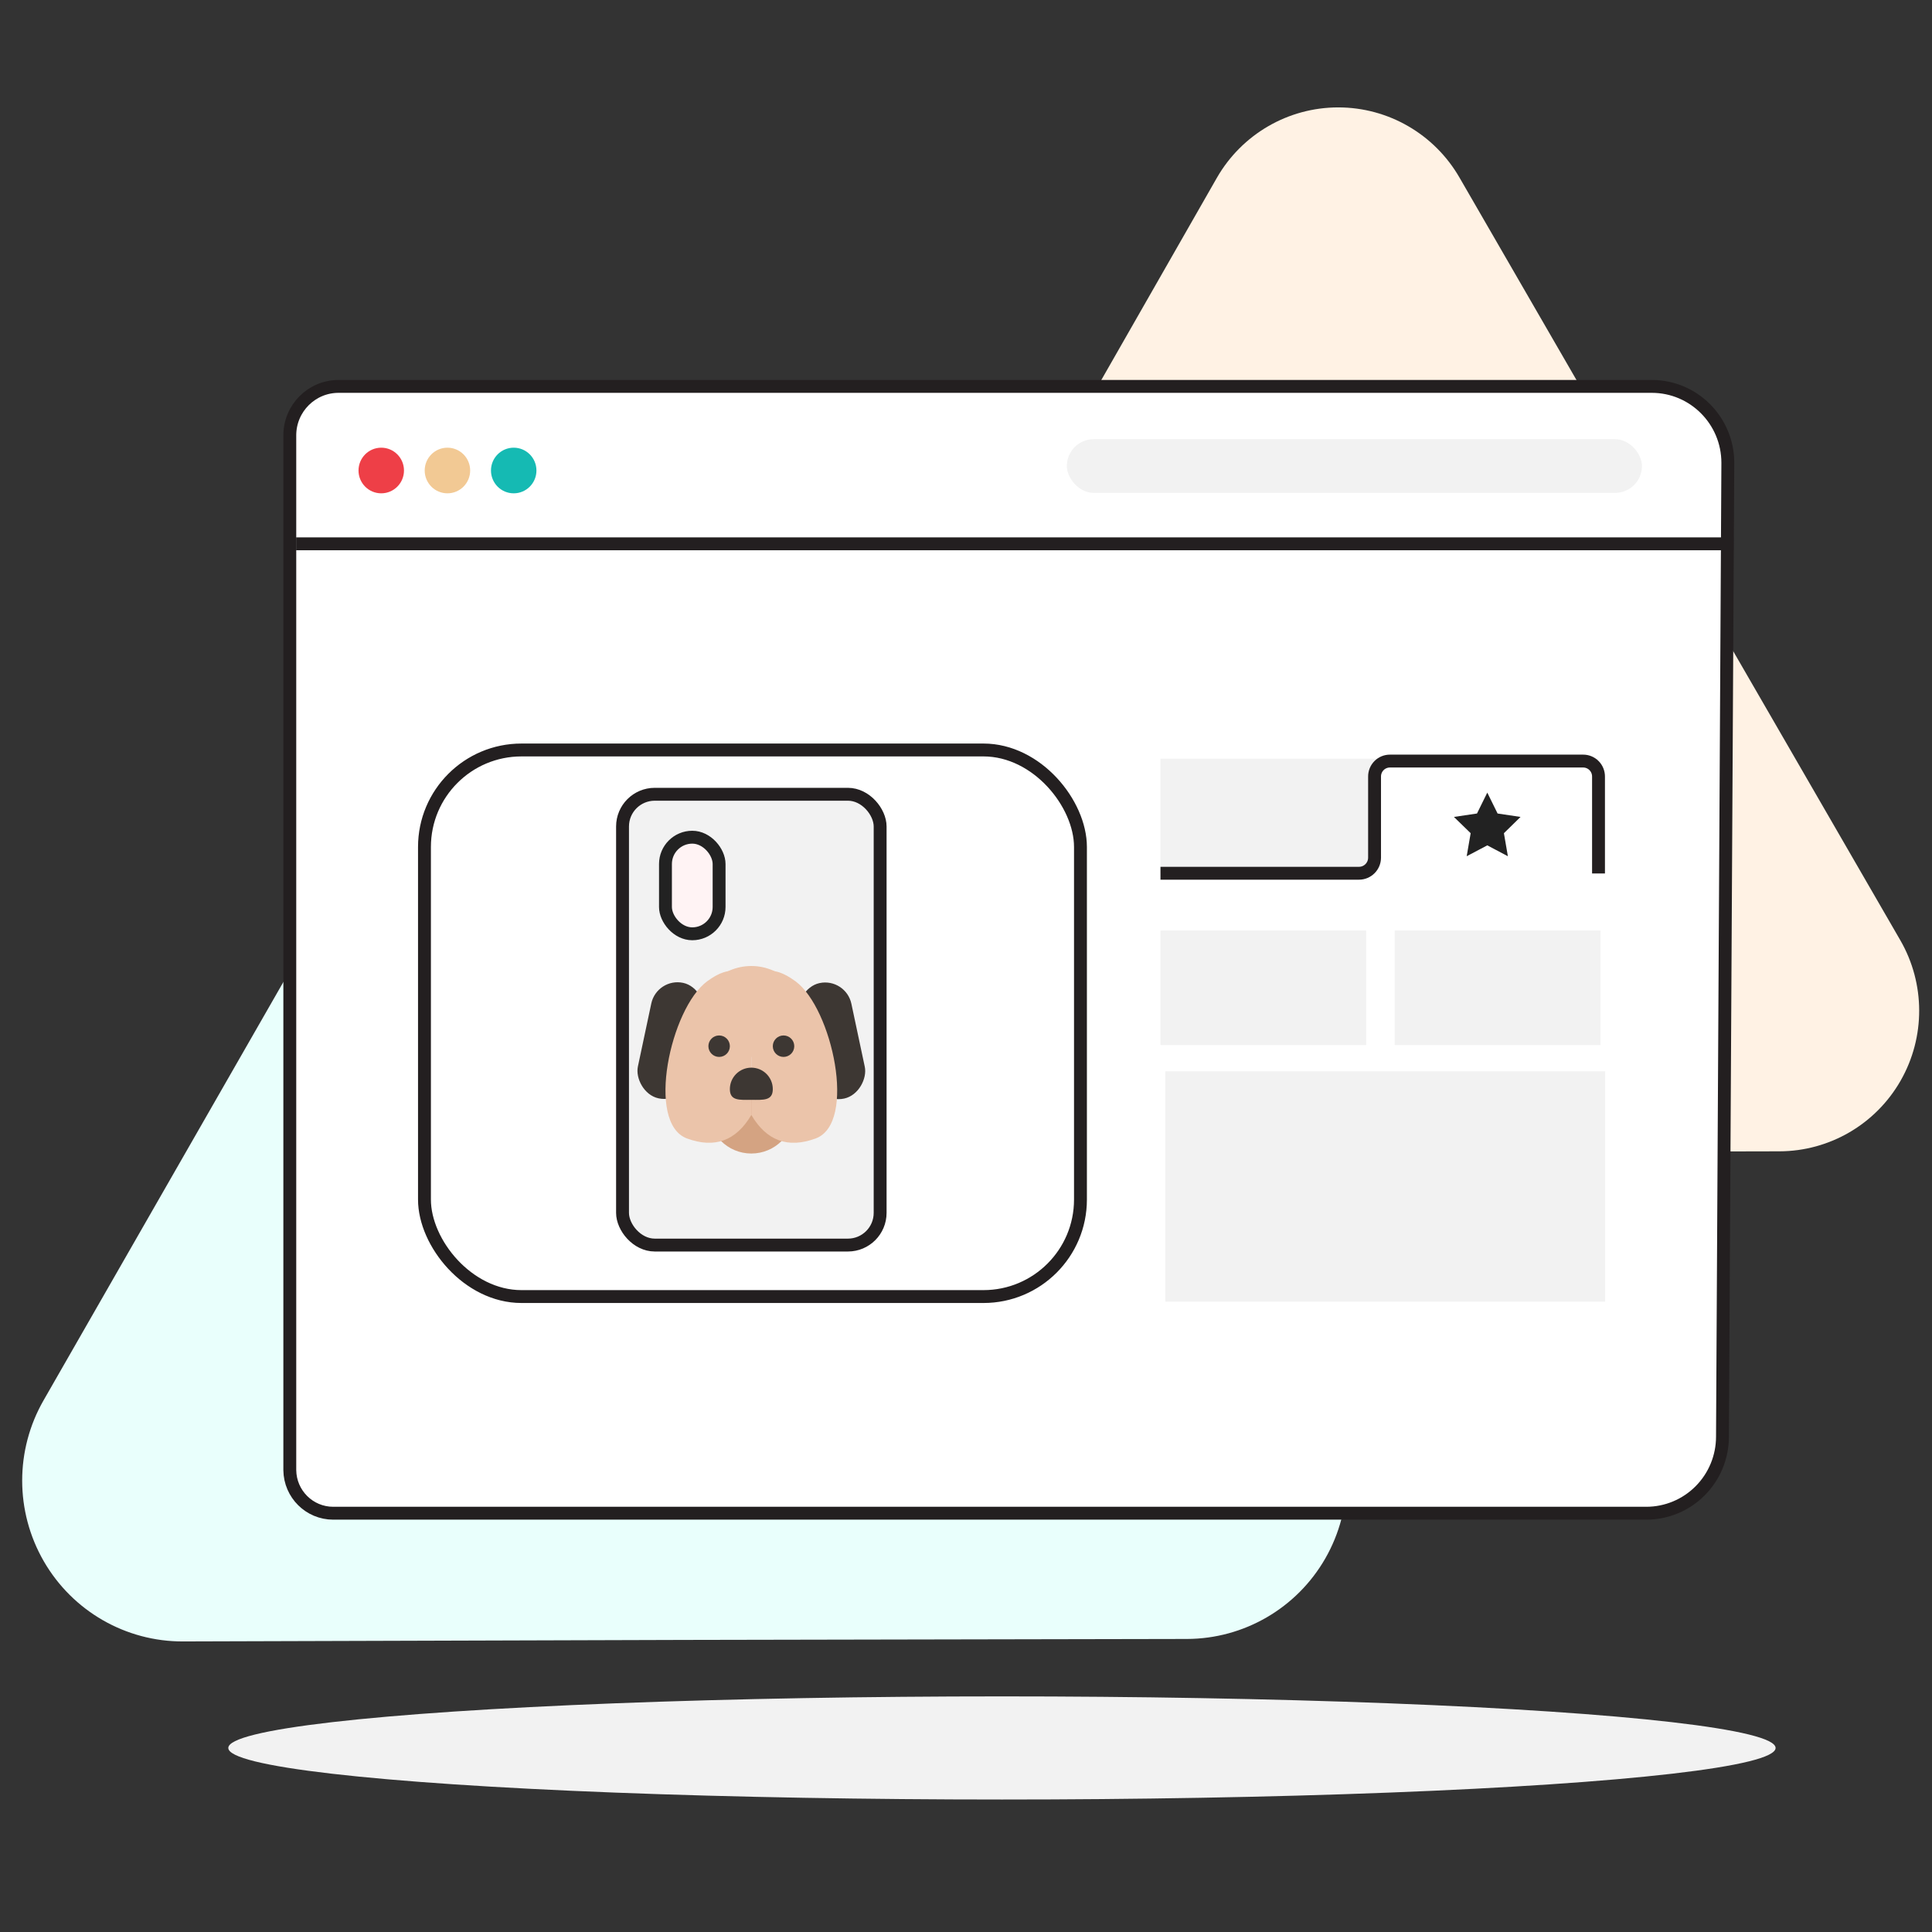
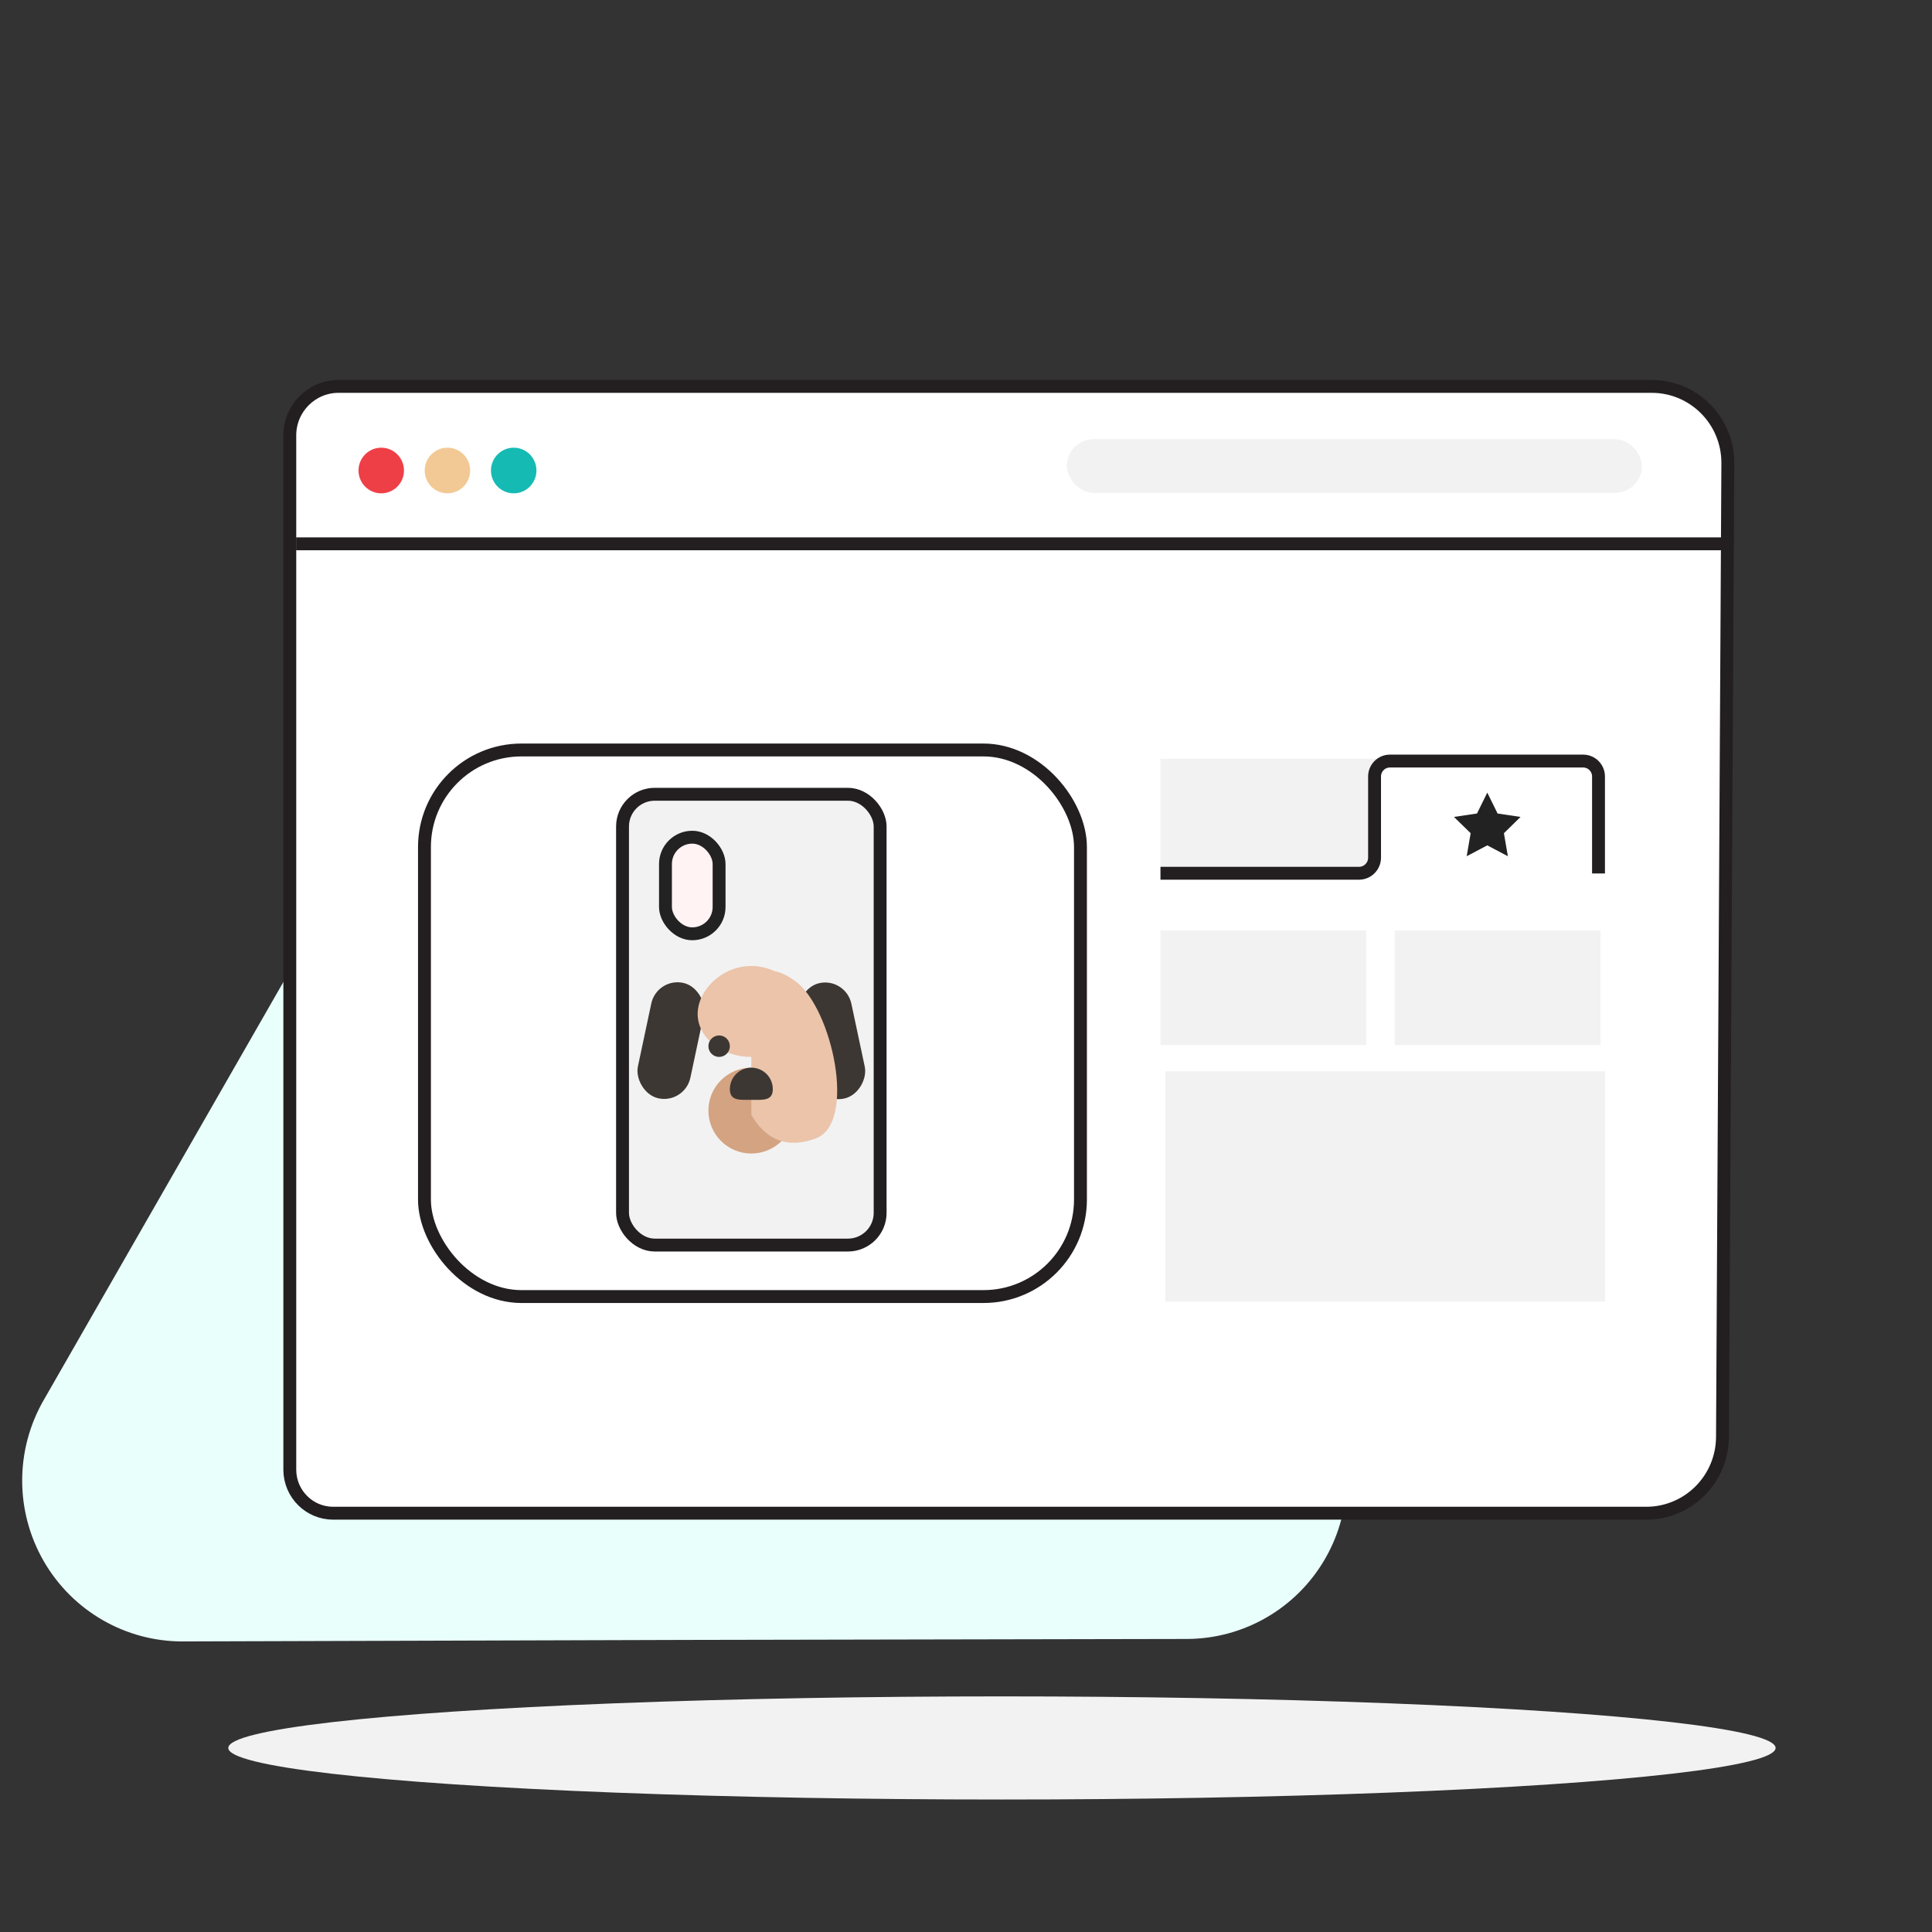
<svg xmlns="http://www.w3.org/2000/svg" width="180px" height="180px" viewBox="0 0 180 180" version="1.1">
  <rect x="0" y="0" width="180" height="180" fill="#333333" stroke="none" />
  <title>Group 5 Copy 2</title>
  <g id="Page-1" stroke="none" stroke-width="1" fill="none" fill-rule="evenodd">
    <g id="pf-landing-personalized-gifts-for-pet-lovers" transform="translate(-630, -2170)">
      <g id="Group-8-Copy" transform="translate(144, 2084)">
        <g id="Group-5-Copy-2" transform="translate(486, 86)">
-           <rect id="Rectangle-Copy-3" x="0" y="0" width="180" height="180" />
          <g id="2" transform="translate(2, 10)">
            <ellipse id="Oval" fill="#F2F2F2" fill-rule="nonzero" cx="91.349" cy="152.853" rx="72.079" ry="4.804" />
            <path d="M74.501,38.997 C71.834,34.359 66.899,31.506 61.563,31.519 C56.227,31.531 51.306,34.406 48.659,39.057 L25.406,79.739 L2.073,120.441 C-0.605,125.088 -0.602,130.817 2.081,135.461 C4.763,140.104 9.715,142.953 15.063,142.929 L61.79,142.788 L108.577,142.698 C113.905,142.687 118.822,139.825 121.479,135.19 C124.135,130.554 124.127,124.849 121.458,120.221 L97.974,79.619 L74.501,38.997 Z" id="Path" fill="#E9FFFC" fill-rule="nonzero" />
-             <path d="M133.989,6.564 C131.659,2.506 127.348,0.006 122.682,0.006 C118.016,0.006 113.705,2.506 111.375,6.564 L90.999,42.211 L70.624,77.808 C68.294,81.866 68.301,86.864 70.641,90.917 C72.981,94.969 77.299,97.459 81.966,97.447 L122.877,97.356 L163.788,97.266 C168.451,97.254 172.753,94.746 175.074,90.687 C177.395,86.628 177.382,81.634 175.04,77.587 L154.514,42.08 L133.989,6.564 Z" id="Path" fill="#FFF2E4" fill-rule="nonzero" />
            <path d="M29.542,26 L151.89,26 C155.805,26 158.978,29.188 158.978,33.121 L158.479,123.852 C158.479,125.743 157.731,127.557 156.4,128.894 C155.069,130.232 153.263,130.983 151.381,130.983 L29.043,130.983 C26.83,130.983 25.027,129.195 25,126.971 L25,30.533 C25.016,28.025 27.045,26 29.542,26 Z" id="Path" stroke="#231F20" stroke-width="1.2" fill="#FFFFFF" fill-rule="nonzero" />
            <rect id="Rectangle" fill="#F2F2F2" fill-rule="nonzero" x="97.395" y="30.917" width="53.582" height="5.005" rx="2.503" />
            <ellipse id="Oval" fill="#EE3F47" fill-rule="nonzero" cx="33.52" cy="33.836" rx="2.118" ry="2.126" />
            <ellipse id="Oval" fill="#F2C994" fill-rule="nonzero" cx="39.686" cy="33.836" rx="2.118" ry="2.126" />
            <ellipse id="Oval" fill="#15BAB3" fill-rule="nonzero" cx="45.861" cy="33.836" rx="2.118" ry="2.126" />
            <rect id="Rectangle" stroke="#231F20" stroke-width="1.2" fill="#FFFFFF" fill-rule="nonzero" x="37.547" y="59.874" width="61.117" height="50.923" rx="9.037" />
            <g id="Group" transform="translate(55.385, 63.618)">
              <rect id="Rectangle" stroke="#231F20" stroke-width="1.2" fill="#F2F2F2" fill-rule="nonzero" x="0.615" y="0.382" width="24" height="42" rx="3" />
              <rect id="Rectangle" stroke="#222222" stroke-width="1.2" fill="#FFF3F4" fill-rule="nonzero" x="4.615" y="4.382" width="4.996" height="9" rx="2.498" />
              <g id="Group-6" transform="translate(0.615, 16.382)">
                <rect id="Rectangle" fill="#3D3733" transform="translate(4.5, 6.95) rotate(12) translate(-4.5, -6.95) " x="2" y="1.45" width="5" height="11" rx="2.5" />
                <rect id="Rectangle-Copy-4" fill="#3D3733" transform="translate(19.5, 6.971) scale(-1, 1) rotate(12) translate(-19.5, -6.971) " x="17" y="1.471" width="5" height="11" rx="2.5" />
                <circle id="Oval-Copy" fill="#D4A382" cx="12" cy="13.471" r="4" />
-                 <path d="M12,2.967 L12,13.876 C10.586,16.288 8.588,17.019 6.007,16.068 C2.134,14.643 4.478,3.933 7.88,1.429 C10.147,-0.24 11.521,0.273 12,2.967 Z" id="Path-2" fill="#EBC4AA" />
                <path d="M20,2.967 L20,13.876 C18.586,16.288 16.588,17.019 14.007,16.068 C10.134,14.643 12.478,3.933 15.88,1.429 C18.147,-0.24 19.521,0.273 20,2.967 Z" id="Path-2-Copy" fill="#EBC4AA" transform="translate(16, 8.471) scale(-1, 1) translate(-16, -8.471) " />
                <path d="M12,8.471 C14.761,8.471 17,6.681 17,4.471 C17,2.262 14.761,-1.13686838e-13 12,-1.13686838e-13 C9.239,-1.13686838e-13 7,2.262 7,4.471 C7,6.681 9.239,8.471 12,8.471 Z" id="Oval" fill="#EBC4AA" />
                <path d="M12,12.471 C13.105,12.471 14,12.576 14,11.471 C14,10.367 13.105,9.471 12,9.471 C10.895,9.471 10,10.367 10,11.471 C10,12.576 10.895,12.471 12,12.471 Z" id="Oval" fill="#3D3733" />
                <circle id="Oval-Copy-2" fill="#3D3733" cx="9" cy="7.471" r="1" />
-                 <circle id="Oval-Copy-3" fill="#3D3733" cx="15" cy="7.471" r="1" />
              </g>
            </g>
            <line x1="25.586" y1="40.666" x2="159.511" y2="40.666" id="Path" stroke="#231F20" stroke-width="1.2" fill="#FFFFFF" fill-rule="nonzero" />
            <rect id="Rectangle" fill="#F2F2F2" fill-rule="nonzero" x="106.119" y="60.686" width="40.761" height="10.672" />
            <rect id="Rectangle" fill="#F2F2F2" fill-rule="nonzero" x="106.119" y="76.694" width="19.166" height="10.672" />
            <rect id="Rectangle" fill="#F2F2F2" fill-rule="nonzero" x="127.943" y="76.694" width="19.166" height="10.672" />
            <path d="M106.119,71.358 L124.616,71.358 C125.412,71.358 126.059,70.713 126.065,69.914 L126.065,62.351 C126.062,61.967 126.213,61.598 126.483,61.327 C126.753,61.055 127.121,60.904 127.504,60.907 L145.491,60.907 C145.873,60.904 146.241,61.055 146.511,61.327 C146.782,61.598 146.932,61.967 146.93,62.351 L146.93,71.378" id="Path" stroke="#231F20" stroke-width="1.2" fill="#FFFFFF" fill-rule="nonzero" />
            <rect id="Rectangle" fill="#F2F2F2" fill-rule="nonzero" x="106.568" y="89.814" width="40.981" height="21.464" />
            <polygon id="Path" fill="#222222" fill-rule="nonzero" points="136.567 63.846 137.526 65.792 139.665 66.112 138.116 67.627 138.486 69.773 136.567 68.76 134.648 69.773 135.018 67.627 133.459 66.112 135.608 65.792" />
          </g>
        </g>
      </g>
    </g>
  </g>
</svg>